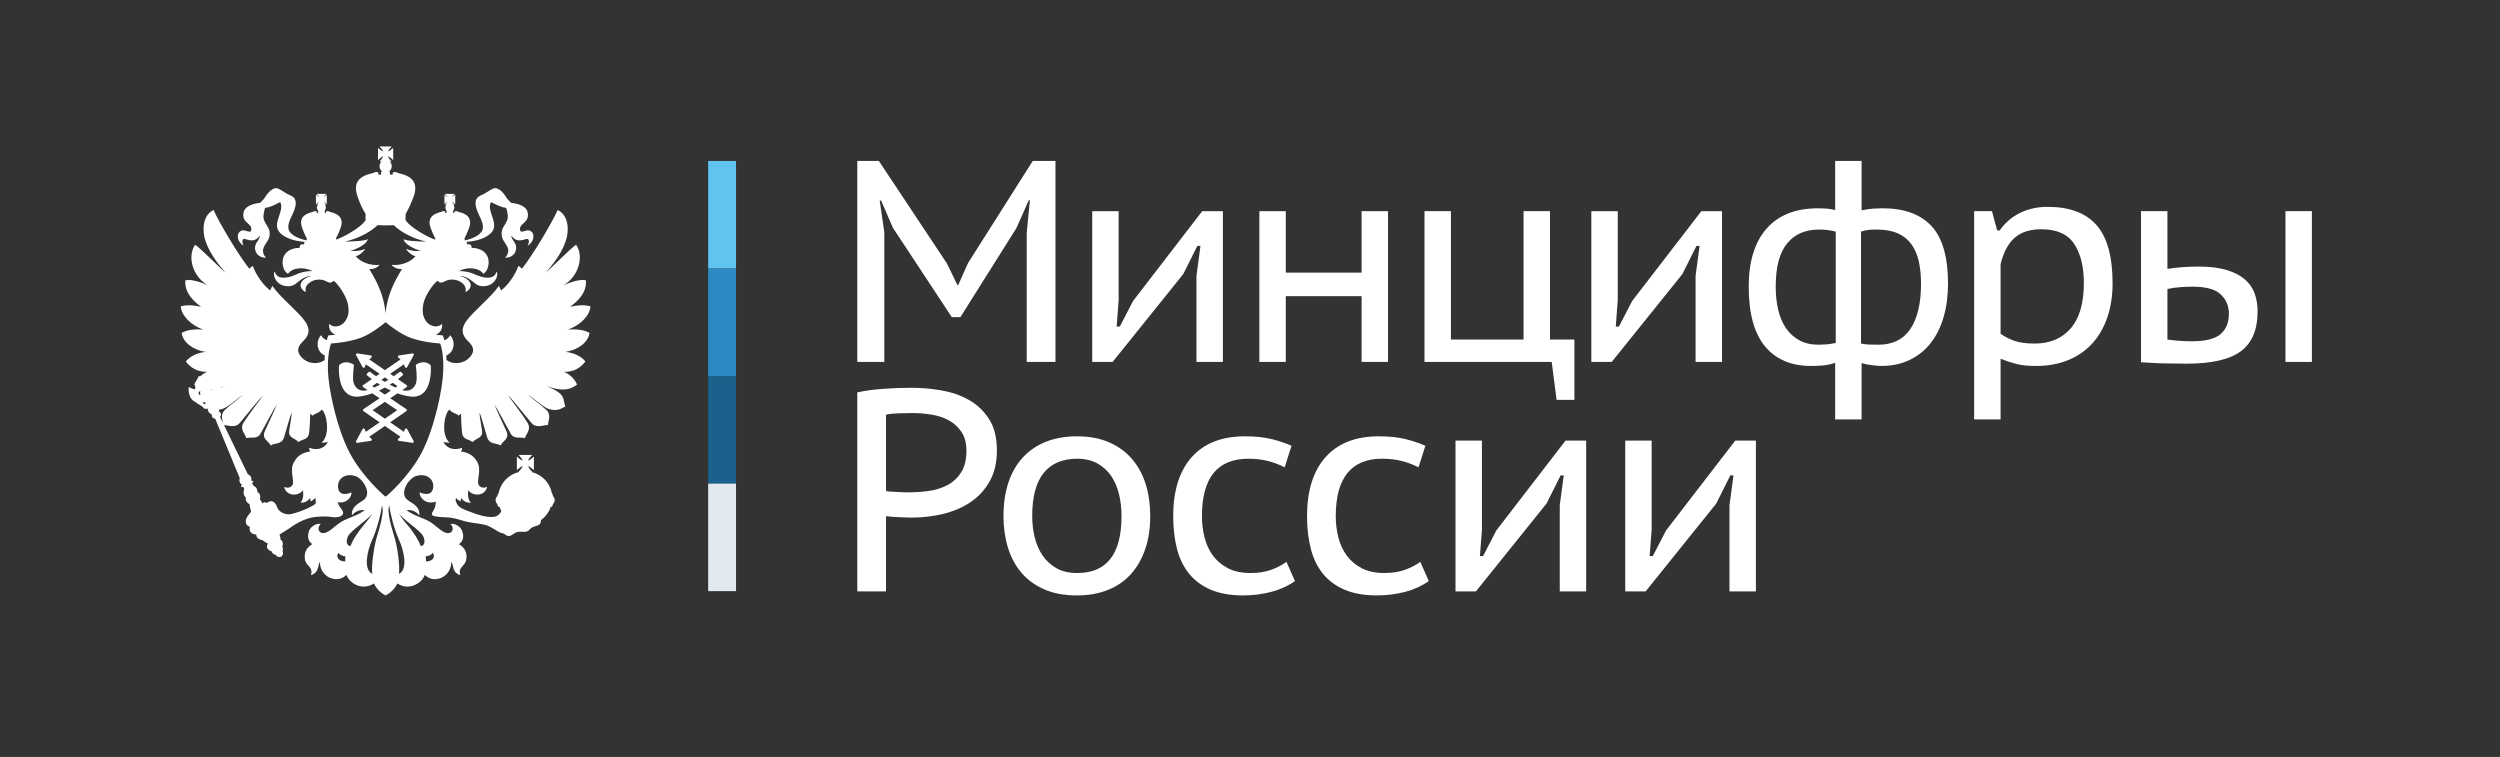
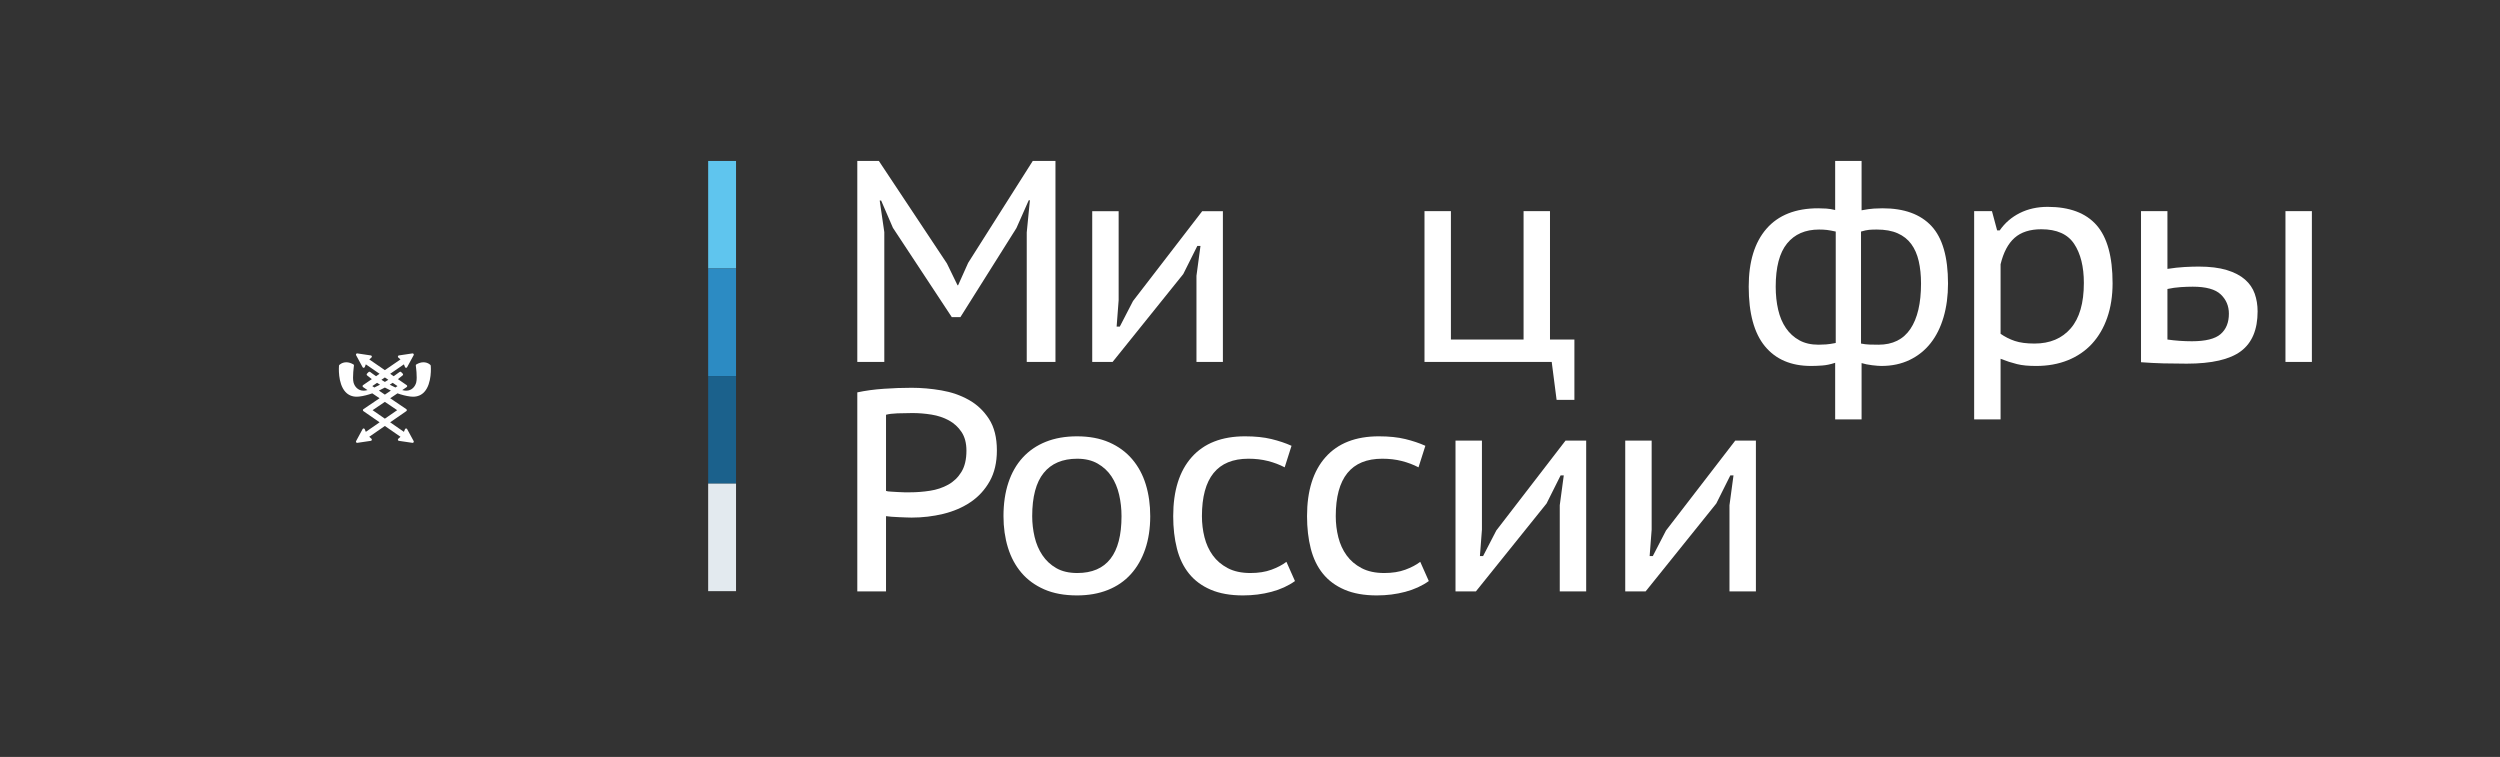
<svg xmlns="http://www.w3.org/2000/svg" width="360" height="109" viewBox="0 0 360 109" fill="none">
  <rect x="0" y="0" width="360" height="109" fill="#333333" stroke="none" />
  <path d="M56.939 55.8C56.665 55.676 56.391 55.54 56.121 55.395C56.269 55.301 56.409 55.211 56.547 55.125L57.24 55.597L56.939 55.8ZM55.421 56.828L54.564 56.244C54.865 56.103 55.149 55.954 55.421 55.807C55.694 55.954 55.98 56.103 56.283 56.244L55.421 56.828ZM57.192 59.066L55.421 60.29L53.655 59.066L55.421 57.868L57.192 59.066ZM53.608 55.597L54.298 55.125C54.431 55.211 54.572 55.301 54.723 55.395C54.453 55.54 54.181 55.676 53.908 55.8L53.608 55.597ZM55.421 54.352L55.919 54.691C55.763 54.793 55.593 54.894 55.421 54.999C55.251 54.894 55.084 54.793 54.925 54.691L55.421 54.352ZM61.983 52.559C61.967 52.54 61.606 52.168 60.975 52.168C60.647 52.168 60.304 52.274 59.961 52.472C59.899 52.504 59.863 52.572 59.874 52.641C59.878 52.66 60.123 54.348 59.935 55.074C59.795 55.62 59.333 56.258 58.491 56.258C58.311 56.258 58.127 56.229 57.933 56.175C57.933 56.175 57.925 56.175 57.925 56.171L58.56 55.742C58.607 55.709 58.636 55.659 58.636 55.601C58.636 55.544 58.607 55.493 58.56 55.46L57.301 54.594C57.698 54.295 57.95 54.082 57.983 54.053C58.019 54.021 58.044 53.978 58.044 53.929C58.044 53.883 58.026 53.836 57.99 53.804L57.766 53.576C57.734 53.544 57.687 53.526 57.648 53.526C57.611 53.526 57.571 53.54 57.542 53.562C57.528 53.569 57.195 53.825 56.691 54.175L56.186 53.825L58.164 52.465L58.319 52.858C58.344 52.919 58.398 52.962 58.47 52.966H58.477C58.539 52.966 58.597 52.93 58.625 52.876L59.568 51.143C59.6 51.086 59.592 51.017 59.556 50.963C59.524 50.917 59.471 50.891 59.415 50.891H59.39L57.441 51.183C57.376 51.19 57.319 51.237 57.301 51.303C57.286 51.364 57.305 51.432 57.351 51.479L57.669 51.758L55.421 53.301L53.178 51.758L53.493 51.479C53.54 51.432 53.561 51.364 53.54 51.303C53.525 51.237 53.471 51.19 53.403 51.183L51.453 50.891H51.428C51.371 50.891 51.316 50.917 51.287 50.963C51.251 51.017 51.248 51.086 51.276 51.143L52.215 52.876C52.248 52.93 52.305 52.966 52.366 52.966H52.378C52.442 52.962 52.5 52.919 52.526 52.858L52.68 52.465L54.658 53.825L54.153 54.175C53.644 53.825 53.312 53.569 53.305 53.562C53.272 53.54 53.236 53.526 53.2 53.526C53.154 53.526 53.11 53.544 53.077 53.576L52.85 53.804C52.818 53.836 52.8 53.883 52.8 53.929C52.804 53.978 52.825 54.021 52.857 54.053C52.893 54.082 53.142 54.295 53.543 54.594L52.28 55.46C52.236 55.493 52.207 55.544 52.207 55.601C52.211 55.659 52.236 55.709 52.283 55.742L52.919 56.171C52.919 56.175 52.915 56.175 52.912 56.175C52.716 56.229 52.533 56.258 52.356 56.258C51.515 56.258 51.05 55.62 50.908 55.074C50.721 54.348 50.97 52.66 50.97 52.641C50.981 52.572 50.948 52.504 50.887 52.472C50.541 52.274 50.197 52.168 49.872 52.168C49.241 52.168 48.876 52.54 48.862 52.559C48.833 52.584 48.815 52.623 48.815 52.66C48.804 52.764 48.612 55.205 49.743 56.438C50.161 56.893 50.706 57.125 51.367 57.125C51.483 57.125 51.608 57.121 51.731 57.103C52.374 57.027 53.001 56.857 53.608 56.641L54.656 57.348L52.334 58.918C52.287 58.954 52.258 59.005 52.258 59.062C52.258 59.117 52.283 59.171 52.334 59.203L54.662 60.813L52.677 62.188L52.526 61.803C52.5 61.744 52.442 61.702 52.378 61.698C52.374 61.694 52.374 61.694 52.366 61.694C52.305 61.694 52.248 61.73 52.215 61.784L51.276 63.52C51.248 63.575 51.251 63.647 51.287 63.697C51.316 63.744 51.371 63.769 51.428 63.769H51.453L53.403 63.481C53.471 63.47 53.525 63.423 53.54 63.362C53.561 63.297 53.54 63.228 53.493 63.181L53.171 62.896L55.421 61.34L57.672 62.896L57.351 63.181C57.301 63.228 57.282 63.297 57.301 63.362C57.319 63.423 57.373 63.47 57.441 63.481L59.39 63.769H59.415C59.471 63.769 59.524 63.744 59.556 63.697C59.592 63.647 59.596 63.575 59.568 63.52L58.625 61.784C58.597 61.73 58.539 61.694 58.477 61.694C58.473 61.694 58.47 61.694 58.47 61.698C58.398 61.702 58.344 61.744 58.319 61.803L58.164 62.188L56.182 60.813L58.509 59.203C58.557 59.171 58.585 59.117 58.585 59.062C58.585 59.005 58.557 58.954 58.509 58.918L56.19 57.348L57.24 56.641C57.842 56.857 58.473 57.027 59.113 57.103C59.239 57.121 59.362 57.125 59.477 57.125C60.138 57.125 60.687 56.893 61.102 56.438C62.234 55.205 62.039 52.764 62.029 52.66C62.026 52.623 62.007 52.584 61.983 52.559Z" fill="white" />
-   <path d="M60.762 65.097C58.928 68.659 55.568 71.561 55.529 71.518C55.488 71.561 52.128 68.659 50.294 65.097C48.461 61.538 47.284 55.947 47.219 53.276C47.154 50.605 47.678 49.461 47.678 49.461C47.678 49.461 49.969 49.335 51.804 48.696C53.359 48.158 55.052 46.794 55.529 46.397C56.001 46.794 57.698 48.158 59.257 48.696C61.087 49.335 63.379 49.461 63.379 49.461C63.379 49.461 63.903 50.605 63.834 53.276C63.769 55.947 62.592 61.538 60.762 65.097ZM60.936 77.211C61.173 77.669 61.311 78.564 60.582 78.632C60.173 77.564 59.684 76.94 59.076 76.078C58.513 75.414 57.893 74.727 57.449 73.976C58.445 75.145 60.445 76.312 60.936 77.211ZM57.449 82.643C57.586 81.596 57.315 79.257 56.889 77.669C56.597 76.601 55.626 73.796 56.059 72.793C56.228 74.114 56.757 76.178 57.518 77.871C58.058 79.087 58.853 81.914 57.449 82.643ZM54.164 77.669C53.76 79.257 53.471 81.596 53.608 82.643C52.2 81.914 52.998 79.087 53.539 77.871C54.298 76.178 54.824 74.114 54.994 72.793C55.431 73.796 54.46 76.601 54.164 77.669ZM51.998 76.078C51.37 76.94 50.879 77.564 50.475 78.632C49.746 78.564 49.884 77.669 50.121 77.211C50.612 76.312 52.608 75.145 53.608 73.976C53.164 74.727 52.543 75.402 51.998 76.078ZM44.498 64.48C44.535 64.715 44.567 64.852 44.667 65.007C43.364 65.209 42.809 65.718 42.335 66.545C41.671 67.66 42.365 69.1 42.177 69.696C42.044 70.068 41.607 70.425 40.913 70.1C41.249 71.591 43.112 71.421 43.603 70.591C43.769 71.284 43.603 72.082 43.263 72.385C43.841 72.418 44.332 72.182 44.634 71.724C44.703 71.862 44.703 72.049 44.736 72.215C45.057 72.049 45.263 71.862 45.396 71.692C45.447 71.858 45.512 72.248 45.432 72.565C45.184 72.735 44.902 72.89 44.465 73.114C43.769 73.453 42.505 73.944 41.776 74.045C41.181 74.146 40.149 73.807 39.878 72.977C39.639 72.182 38.982 71.93 38.455 72.418C38.322 72.316 37.951 72.248 37.795 72.49C37.795 72.49 37.629 72.114 37.423 71.93C37.56 71.522 37.455 71.031 37.084 70.865C37.052 70.068 36.561 70.068 36.391 69.797C36.29 69.627 36.29 69.421 36.528 69.389C36.427 69.238 36.221 69.205 36.188 69.205C36.254 68.865 36.153 68.443 35.697 68.306L31.684 60.03C31.94 59.759 31.807 59.37 31.515 59.232V59.166C31.54 59.102 31.544 59.051 31.55 59.001C31.659 58.983 31.789 58.958 31.904 58.928C32.698 58.742 33.937 57.575 35.005 56.846C34.629 57.236 33.074 58.369 32.381 59.029C31.735 59.672 32.005 60.315 32.11 60.893L32.262 61.214C32.85 61.25 33.731 61.603 34.391 61.061C34.597 60.86 37.492 57.268 37.878 56.915C37.73 57.236 35.901 59.538 35.073 60.86C34.46 61.856 35.359 62.516 35.464 63.09C36.12 62.889 37.019 63.279 37.492 62.484C37.951 61.722 39.355 58.997 39.878 58.232C39.675 58.827 38.184 61.924 38.084 62.195C37.73 63.245 38.625 63.448 38.982 64.145C39.524 63.755 40.503 64.058 40.877 63.058C41.112 62.382 41.707 60.03 42.014 59.402C41.979 60.099 41.776 61.029 41.639 62.058C41.502 63.09 42.468 63.058 42.975 63.654C43.466 63.245 44.364 63.347 44.498 62.415C44.634 61.586 44.667 59.571 44.667 59.571C44.804 59.69 44.873 59.723 45.025 59.86C45.36 59.47 46.057 59.47 46.292 58.997C46.396 59.029 46.429 59.098 46.53 59.166C47.291 60.434 47.356 62.889 46.292 63.755C46.599 63.755 46.989 63.718 47.223 63.617C46.751 64.581 45.7 64.921 44.498 64.48ZM32.316 55.611C32.139 55.683 31.933 55.774 31.77 55.843V55.795C31.936 55.734 32.142 55.673 32.316 55.611ZM49.678 34.788C51.576 34.381 53.503 33.316 54.369 32.421C55.088 32.464 56.016 32.471 56.72 32.432C57.575 33.334 59.478 34.381 61.375 34.788C60.274 34.788 58.348 34.687 58.109 34.417C58.178 35.11 59.651 35.893 60.614 36.109C59.816 36.211 59.076 36.109 58.445 35.825C58.788 36.316 59.173 36.687 59.816 36.907C59.141 37.738 57.755 38.275 56.38 38.141C56.72 38.55 57.348 38.802 57.893 38.733C56.658 40.705 55.741 42.726 55.525 45.069L55.517 45.065L55.514 45.072C55.308 42.726 54.398 40.705 53.168 38.733C53.724 38.802 54.337 38.55 54.655 38.141C53.269 38.275 51.93 37.738 51.236 36.907C51.883 36.687 52.269 36.316 52.608 35.825C51.998 36.109 51.236 36.211 50.442 36.109C51.406 35.893 52.897 35.11 52.962 34.417C52.709 34.687 50.782 34.788 49.678 34.788ZM62.34 79.597C62.765 80.326 62.173 80.849 61.343 80.849C61.343 80.564 61.343 80.462 61.274 80.12C61.661 80.084 62.113 79.939 62.34 79.597ZM49.713 80.849C48.883 80.849 48.291 80.326 48.714 79.597C48.934 79.925 49.37 80.08 49.746 80.12C49.713 80.462 49.713 80.564 49.713 80.849ZM30.515 56.117H30.381C30.373 56.106 30.366 56.095 30.356 56.084C30.418 56.07 30.483 56.07 30.54 56.052C30.536 56.074 30.526 56.095 30.515 56.117ZM29.519 58.232L29.183 58.034C29.316 57.878 29.45 57.878 29.584 57.965C29.584 58.066 29.584 58.167 29.519 58.232ZM28.858 56.814C28.826 56.814 28.826 56.846 28.793 56.879C28.587 56.846 28.587 56.608 28.623 56.406C28.721 56.406 28.793 56.373 28.858 56.304L28.89 56.34L28.793 56.406C28.826 56.543 28.826 56.677 28.858 56.814ZM84.888 47.941C84.162 47.505 82.96 47.349 81.741 47.469C83.654 46.808 84.956 45.386 85.024 44.115C84.029 43.83 82.993 43.983 82.097 44.184C83.025 43.491 84.549 42.22 84.364 40.358C83.469 40.138 81.823 40.765 81.13 41.073C83.332 39.835 84.126 36.907 82.96 35.247C82.267 35.655 79.117 38.867 78.607 39.243C80.236 37.38 80.997 36.041 81.437 34.788C81.961 33.42 81.993 31.035 80.304 30.237C79.506 32.067 76.713 36.752 75.157 38.701C74.986 38.55 74.851 38.343 74.629 38.311C74.258 39.499 73.157 41.073 72.157 41.831C72.107 41.73 72.006 41.458 71.835 41.169C70.771 42.762 68.01 44.946 67.115 46.285C66.419 47.28 66.419 48.18 67.385 49.111C67.775 49.501 68.519 50.194 67.876 51.158C67.002 52.435 65.245 52.583 64.288 51.833C64.288 51.605 64.281 51.389 64.27 51.186C65.397 50.75 65.66 49.216 64.83 48.263C64.646 48.613 64.347 48.87 63.985 48.995C63.888 48.598 63.802 48.404 63.794 48.386L63.75 48.291L63.652 48.288C63.642 48.284 63.274 48.266 62.722 48.202C63.347 47.996 63.746 47.418 63.66 46.639C62.697 47.469 61.73 46.675 61.509 46.455C60.903 45.743 60.734 44.946 60.971 43.726C61.173 42.661 62.275 40.968 63.001 40.427C63.105 40.527 63.271 40.73 63.624 40.698C63.83 40.633 64.169 40.459 64.422 40.358C65.151 40.138 65.862 40.307 66.321 40.597C67.147 41.101 67.079 41.66 67.05 42.069C68.313 41.358 67.876 40.174 66.219 39.734C67.352 39.734 68.284 40.765 68.519 40.899C69.147 41.358 70.042 41.257 70.566 41.004C71.569 40.527 71.771 39.344 71.5 39.105C71.399 39.531 71.078 39.904 70.497 39.972C69.638 40.073 68.804 39.697 68.147 39.409C67.591 39.174 66.688 39.005 66.082 39.04C67.216 38.412 68.977 38.481 69.602 39.445C69.977 39.142 70.212 38.867 70.317 38.243C70.638 36.553 69.317 35.687 67.909 35.687C67.945 35.279 67.656 35.077 67.285 35.214C67.285 35.041 67.238 34.908 67.143 34.839C67.176 34.836 67.22 34.821 67.249 34.821C68.67 34.723 70.009 34.283 70.734 33.522C72.006 32.164 69.977 30.439 70.702 29.103C71.399 29.407 71.908 29.797 72.869 29.93C72.969 30.137 73.056 30.54 73.088 30.761C73.395 32.27 71.908 32.521 72.294 34.127C72.463 34.857 73.009 35.11 73.193 35.976C73.193 35.976 73.262 36.582 72.735 37.11C73.955 37.142 74.597 36.109 74.222 35.146C74.056 34.756 73.63 34.381 73.63 33.926C74.258 34.756 74.818 34.723 75.781 34.417C76.222 34.283 76.258 34.893 75.983 35.384C76.644 34.99 76.817 34.348 76.817 34.063C76.817 33.385 76.29 33.064 75.781 33.2C75.496 33.233 74.918 33.623 74.886 33.064C74.766 32.099 76.29 32.132 75.983 30.577C75.817 29.797 74.951 29.371 73.598 29.204C73.464 29.068 73.124 28.747 72.94 28.475C72.197 27.242 71.432 26.92 70.973 27.173C70.432 27.443 70.147 27.682 69.706 27.916C69.349 28.103 68.977 28.205 68.739 28.475C68.147 29.204 68.706 30.338 69.01 31.035C69.216 31.439 69.706 32.37 69.487 33.064C69.248 33.893 67.876 34.417 67.05 34.587C66.995 34.587 66.963 34.605 66.909 34.605V34.283C67.147 33.857 67.352 33.352 67.523 32.894C68.082 31.402 67.249 30.797 66.017 30.508C65.862 30.407 65.692 30.371 65.491 30.439H65.454L65.422 30.692L65.252 30.641L65.288 30.338H65.215C65.357 30.237 65.422 30.068 65.422 29.898C65.422 29.714 65.357 29.577 65.288 29.476H65.454L65.385 29.407C65.357 29.338 65.288 29.273 65.183 29.169C65.151 29.136 65.118 29.068 65.118 29.035C65.151 29.068 65.183 29.103 65.252 29.136C65.32 29.204 65.422 29.273 65.454 29.338L65.555 29.407V28.02L65.454 28.103C65.422 28.137 65.32 28.205 65.252 28.273C65.183 28.342 65.151 28.342 65.118 28.375C65.118 28.342 65.151 28.305 65.183 28.237C65.288 28.173 65.357 28.068 65.385 28.02L65.454 27.916H64.068L64.137 28.02C64.201 28.068 64.288 28.173 64.357 28.237C64.39 28.305 64.422 28.342 64.458 28.375C64.422 28.342 64.357 28.342 64.32 28.273C64.201 28.205 64.137 28.137 64.068 28.103L64 28.02V29.407L64.068 29.338C64.137 29.273 64.201 29.204 64.32 29.136C64.357 29.103 64.422 29.068 64.458 29.035C64.422 29.068 64.39 29.136 64.357 29.169C64.288 29.273 64.201 29.338 64.137 29.407L64.068 29.476H64.288C64.169 29.577 64.137 29.714 64.137 29.898C64.137 30.068 64.201 30.237 64.32 30.338H64.288L64.32 30.641L64.137 30.692L64.1 30.439H64.068C63.866 30.371 63.697 30.407 63.559 30.508C62.307 30.797 61.477 31.402 62.036 32.894C62.206 33.352 62.412 33.857 62.664 34.283V34.504C61.408 34.095 59.155 32.724 58.549 31.893C58.48 31.811 58.43 31.742 58.398 31.692L58.391 31.695L58.416 30.797C58.853 30.068 59.243 29.169 59.55 28.342C60.344 26.191 59.173 25.296 57.315 24.92C57.127 24.787 56.889 24.718 56.586 24.819L56.521 25.158L56.132 25.126L56.164 24.686C56.095 24.718 56.03 24.718 55.962 24.718C56.228 24.585 56.416 24.259 56.416 23.924C56.416 23.686 56.297 23.397 56.095 23.264H56.416C56.228 23.094 55.925 22.736 55.86 22.502C56.095 22.567 56.452 22.888 56.619 23.061V21.3C56.452 21.434 56.095 21.773 55.86 21.805C55.925 21.606 56.228 21.264 56.416 21.094H54.655C54.792 21.264 55.13 21.606 55.163 21.805C54.958 21.773 54.622 21.434 54.434 21.3V23.061C54.622 22.888 54.958 22.567 55.163 22.502C55.13 22.736 54.792 23.094 54.655 23.264H54.958C54.756 23.397 54.655 23.686 54.655 23.924C54.655 24.259 54.824 24.585 55.095 24.718C55.027 24.718 54.958 24.718 54.857 24.686L54.893 25.126L54.503 25.158L54.467 24.819C54.164 24.718 53.93 24.787 53.724 24.92C51.883 25.296 50.71 26.191 51.507 28.342C51.778 29.169 52.168 30.068 52.641 30.797V31.728C52.608 31.76 52.573 31.829 52.508 31.893C51.915 32.724 49.645 34.095 48.392 34.504V34.283C48.645 33.857 48.85 33.352 49.02 32.894C49.58 31.402 48.749 30.797 47.497 30.508C47.356 30.407 47.194 30.371 46.989 30.439H46.956L46.92 30.692L46.751 30.641L46.783 30.338H46.751C46.851 30.237 46.92 30.068 46.92 29.898C46.92 29.714 46.888 29.577 46.783 29.476H46.989L46.92 29.407C46.851 29.338 46.783 29.273 46.718 29.169C46.685 29.136 46.635 29.068 46.599 29.035C46.635 29.068 46.718 29.103 46.751 29.136C46.851 29.204 46.92 29.273 46.989 29.338L47.057 29.407V28.02L46.989 28.103C46.92 28.137 46.851 28.205 46.751 28.273C46.718 28.342 46.635 28.342 46.599 28.375C46.635 28.342 46.685 28.305 46.718 28.237C46.783 28.173 46.851 28.068 46.92 28.02L46.989 27.916H45.602L45.667 28.02C45.7 28.068 45.786 28.173 45.855 28.237C45.92 28.305 45.952 28.342 45.952 28.375C45.92 28.342 45.887 28.342 45.822 28.273C45.736 28.205 45.632 28.137 45.602 28.103L45.498 28.02V29.407L45.602 29.338C45.632 29.273 45.736 29.204 45.822 29.136C45.887 29.103 45.92 29.068 45.952 29.035C45.952 29.068 45.92 29.136 45.855 29.169C45.786 29.273 45.7 29.338 45.667 29.407L45.602 29.476H45.786C45.7 29.577 45.632 29.714 45.632 29.898C45.632 30.068 45.7 30.237 45.855 30.338H45.786L45.822 30.641L45.632 30.692L45.602 30.439H45.566C45.36 30.371 45.195 30.407 45.057 30.508C43.804 30.797 42.975 31.402 43.534 32.894C43.704 33.352 43.909 33.857 44.162 34.283V34.605C44.108 34.605 44.061 34.587 44.025 34.587C43.195 34.417 41.808 33.893 41.57 33.064C41.35 32.37 41.845 31.439 42.044 31.035C42.365 30.338 42.909 29.204 42.335 28.475C42.08 28.205 41.707 28.103 41.35 27.916C40.913 27.682 40.64 27.443 40.084 27.173C39.639 26.92 38.881 27.242 38.117 28.475C37.951 28.747 37.593 29.068 37.455 29.204C36.12 29.371 35.257 29.797 35.073 30.577C34.763 32.132 36.29 32.099 36.188 33.064C36.153 33.623 35.564 33.233 35.289 33.2C34.763 33.064 34.239 33.385 34.239 34.063C34.239 34.348 34.427 34.99 35.073 35.384C34.802 34.893 34.834 34.283 35.289 34.417C36.254 34.723 36.795 34.756 37.423 33.926C37.423 34.381 37.019 34.756 36.835 35.146C36.46 36.109 37.084 37.142 38.322 37.11C37.762 36.582 37.878 35.976 37.878 35.976C38.052 35.11 38.593 34.857 38.777 34.127C39.152 32.521 37.662 32.27 37.983 30.761C38.015 30.54 38.084 30.137 38.184 29.93C39.152 29.797 39.675 29.407 40.351 29.103C41.047 30.439 39.047 32.164 40.318 33.522C41.047 34.283 42.4 34.723 43.804 34.821C43.833 34.821 43.881 34.839 43.917 34.843C43.819 34.908 43.769 35.041 43.769 35.214C43.401 35.077 43.112 35.279 43.162 35.687C41.707 35.687 40.422 36.553 40.74 38.243C40.841 38.867 41.079 39.142 41.47 39.445C42.08 38.481 43.841 38.412 44.989 39.04C44.364 39.005 43.466 39.174 42.909 39.409C42.263 39.697 41.438 40.073 40.575 39.972C39.978 39.904 39.675 39.531 39.557 39.105C39.286 39.344 39.489 40.527 40.503 41.004C41.011 41.257 41.91 41.358 42.534 40.899C42.773 40.765 43.704 39.734 44.841 39.734C43.195 40.174 42.737 41.358 44.025 42.069C43.974 41.66 43.909 41.101 44.736 40.597C45.195 40.307 45.92 40.138 46.635 40.358C46.888 40.459 47.223 40.633 47.429 40.698C47.783 40.73 47.951 40.527 48.052 40.427C48.782 40.968 49.847 42.661 50.086 43.726C50.339 44.946 50.153 45.743 49.544 46.455C49.341 46.675 48.36 47.469 47.397 46.639C47.306 47.414 47.706 47.993 48.332 48.202C47.771 48.263 47.397 48.284 47.385 48.288L47.287 48.291L47.248 48.386C47.238 48.404 47.154 48.598 47.054 48.992C46.703 48.858 46.407 48.609 46.227 48.263C45.396 49.212 45.653 50.735 46.769 51.179C46.757 51.388 46.751 51.613 46.751 51.843C45.794 52.579 44.054 52.428 43.195 51.158C42.534 50.194 43.296 49.501 43.672 49.111C44.634 48.18 44.634 47.28 43.938 46.285C43.043 44.946 40.283 42.762 39.221 41.169C39.047 41.458 38.947 41.73 38.91 41.831C37.914 41.073 36.795 39.499 36.427 38.311C36.221 38.343 36.07 38.55 35.901 38.701C34.359 36.752 31.55 32.067 30.756 30.237C29.078 31.035 29.11 33.42 29.623 34.788C30.075 36.041 30.84 37.38 32.446 39.243C31.94 38.867 28.793 35.655 28.096 35.247C26.931 36.907 27.724 39.835 29.922 41.073C29.248 40.765 27.588 40.138 26.692 40.358C26.523 42.22 28.028 43.491 28.959 44.184C28.064 43.983 27.032 43.83 26.032 44.115C26.101 45.386 27.418 46.808 29.28 47.469C28.096 47.349 26.895 47.505 26.165 47.941C26.303 49.262 27.793 50.4 29.584 50.671C28.382 50.803 27.317 51.331 26.761 52.056C27.418 52.919 28.382 53.58 29.857 53.547C29.519 53.666 29.129 53.901 28.793 54.222C28.756 54.189 28.688 54.157 28.623 54.157C28.551 54.189 28.522 54.29 28.551 54.359V54.41C28.41 54.511 28.331 54.626 28.317 54.749C28.179 54.944 28.039 55.175 27.962 55.373C27.999 55.392 28.028 55.424 28.064 55.442C28.05 55.558 28.075 55.687 28.161 55.814C28.096 55.883 28.064 55.984 28.028 56.084L27.165 55.745C27.118 56.529 27.291 57.175 27.688 57.575C27.999 57.929 28.349 57.878 28.248 57.998L29.183 58.572C29.349 58.928 29.689 58.928 29.922 58.827V58.896C29.922 59.268 30.179 59.571 30.515 59.69C30.45 59.998 30.583 60.199 31.009 60.336L34.528 68.865C34.391 69.27 34.528 69.627 34.834 69.76C34.763 69.862 34.698 69.966 34.698 70.169C34.834 70.068 35.037 70.032 35.139 70.321C35.204 70.522 34.834 71.183 35.395 71.623C35.322 72.013 35.528 72.418 35.933 72.591C35.933 72.793 36.12 73.453 36.153 73.687C35.901 74.045 35.322 74.586 35.395 75.178C35.464 75.604 35.629 75.738 35.969 75.839C35.832 76.601 36.254 76.94 36.9 76.976C36.9 77.532 37.423 77.734 37.762 77.766C38.084 78.004 38.22 78.106 38.593 78.293C38.253 78.698 38.491 79.225 39.116 79.394C39.184 79.629 39.355 79.835 39.708 79.918C39.914 80.257 40.283 80.257 40.503 80.156C40.64 80.088 40.877 79.698 40.672 79.359C40.809 79.189 40.74 78.867 40.64 78.665C40.841 78.293 40.672 77.835 40.386 77.702C40.422 77.496 40.318 77.175 40.25 76.976C40.74 76.669 41.35 76.28 41.57 76.146C42.773 75.283 44.126 74.518 45.667 74.416C46.057 74.381 46.783 74.349 47.194 74.381C47.819 74.449 48.681 74.637 49.187 74.247C49.341 74.146 49.443 73.976 49.41 73.807C49.341 73.417 48.919 73.078 48.782 72.724C48.746 72.616 48.681 72.46 48.616 72.32C49.056 72.399 49.461 72.334 49.713 72.215C49.985 72.114 50.645 71.623 50.612 70.897C50.086 71.15 48.815 71.489 48.681 70.201C48.544 69.068 49.544 68.104 51.103 68.527C52.168 68.797 53.724 71.064 52.301 72.049C51.608 72.522 50.544 72.977 50.681 74.215C51.136 73.655 51.742 73.385 52.537 73.453C51.37 74.316 50.475 74.416 49.256 75.077C48.19 75.702 47.397 76.738 46.563 76.771C45.92 76.803 45.566 76.042 46.191 75.45C45.566 75.316 44.736 75.806 44.498 76.464C44.195 77.362 44.429 78.004 44.989 78.362C44.231 78.766 43.672 79.564 43.938 80.697C44.195 81.629 45.126 81.629 44.772 82.813C45.296 82.675 45.632 82.322 45.786 81.812C45.855 81.459 45.92 81.087 46.093 80.917C46.021 81.629 46.429 82.675 47.397 83.152C48.052 83.473 49.089 83.606 49.884 82.78C50.205 83.711 51.301 84.505 52.438 84.472C52.962 84.472 53.471 84.249 53.861 84.018C54.132 84.707 54.824 85.404 55.517 85.74C56.228 85.404 56.925 84.707 57.211 84.018C57.586 84.249 58.109 84.472 58.618 84.472C59.716 84.505 60.867 83.711 61.173 82.78C61.967 83.606 63.001 83.473 63.66 83.152C64.628 82.675 65.032 81.629 64.966 80.917C65.151 81.087 65.215 81.459 65.288 81.812C65.422 82.322 65.757 82.675 66.285 82.813C65.931 81.629 66.88 81.629 67.115 80.697C67.385 79.564 66.826 78.766 66.082 78.362C66.624 78.004 66.88 77.362 66.555 76.464C66.321 75.806 65.491 75.316 64.862 75.45C65.491 76.042 65.151 76.803 64.49 76.771C63.66 76.738 62.867 75.702 61.798 75.077C60.582 74.416 59.684 74.316 58.516 73.453C59.311 73.385 59.939 73.655 60.376 74.215C60.513 72.977 59.449 72.522 58.752 72.049C57.348 71.064 58.889 68.797 59.971 68.527C61.509 68.104 62.527 69.068 62.375 70.201C62.206 71.489 60.971 71.15 60.412 70.897C60.412 71.623 61.068 72.114 61.343 72.215C61.661 72.367 62.245 72.446 62.772 72.222C62.755 72.349 62.733 72.486 62.733 72.522C62.629 73.623 62.036 73.724 62.239 74.178C62.527 74.518 64.422 74.449 64.93 74.554C65.83 74.673 66.592 75.009 67.454 75.178C68.418 75.381 69.45 75.381 70.317 75.738C70.872 75.977 71.5 76.431 72.041 76.702C72.869 76.839 72.735 77.175 73.262 77.175C73.734 77.175 73.919 76.771 74.529 76.601C74.951 76.5 75.424 76.669 75.846 76.532C76.153 76.464 76.29 76.146 76.579 75.977C76.919 75.77 77.391 75.77 77.713 75.482C77.882 75.333 77.914 75.044 77.889 74.843L77.896 74.89C78.542 74.435 79.032 73.775 79.304 73.01C79.474 72.977 79.607 72.825 79.607 72.656V72.591C79.777 72.453 79.878 72.248 79.878 72.049C79.878 71.793 79.777 71.591 79.607 71.421V71.352C79.607 71.219 79.539 71.118 79.474 71.031C79.203 69.558 78.083 68.374 76.644 68.002V67.934H76.611C76.611 67.866 76.579 67.83 76.528 67.83C76.322 67.628 76.084 67.31 76.055 67.104C76.29 67.173 76.68 67.544 76.882 67.696V65.751C76.68 65.902 76.29 66.275 76.055 66.343C76.084 66.104 76.456 65.682 76.644 65.513H74.665C74.851 65.682 75.221 66.104 75.254 66.343C75.019 66.275 74.629 65.902 74.428 65.751V67.696C74.629 67.544 75.019 67.173 75.254 67.104C75.221 67.342 74.851 67.764 74.665 67.934L74.734 67.967C73.262 68.306 72.075 69.526 71.803 71.031C71.702 71.118 71.633 71.219 71.633 71.352V71.421C71.464 71.591 71.363 71.793 71.363 72.049C71.363 72.248 71.464 72.453 71.633 72.591V72.656C71.633 72.876 71.771 72.977 71.937 73.01C72.006 73.197 72.088 73.385 72.175 73.554C72.175 73.536 72.175 73.536 72.197 73.518C72.075 74.078 71.399 74.416 71.247 74.416C70.042 74.586 68.706 74.078 67.486 73.623C66.949 73.417 66.219 73.183 65.862 72.656C65.642 72.273 65.549 72.031 65.66 71.692C65.794 71.862 66.017 72.049 66.321 72.215C66.353 72.049 66.353 71.862 66.419 71.724C66.728 72.182 67.216 72.418 67.807 72.385C67.454 72.082 67.285 71.284 67.454 70.591C67.945 71.421 69.808 71.591 70.147 70.1C69.45 70.425 69.01 70.068 68.876 69.696C68.67 69.1 69.349 67.66 68.739 66.545C68.248 65.718 67.693 65.209 66.389 65.007C66.49 64.852 66.523 64.715 66.555 64.48C65.357 64.921 64.32 64.581 63.83 63.617C64.068 63.718 64.422 63.755 64.761 63.755C63.697 62.889 63.762 60.434 64.527 59.166C64.628 59.098 64.66 59.029 64.761 58.997C64.996 59.47 65.692 59.47 66.046 59.86C66.183 59.723 66.252 59.69 66.389 59.571C66.389 59.571 66.419 61.586 66.555 62.415C66.688 63.347 67.591 63.245 68.046 63.654C68.588 63.058 69.569 63.09 69.418 62.058C69.281 61.029 69.078 60.099 69.046 59.402C69.349 60.03 69.941 62.382 70.18 63.058C70.566 64.058 71.532 63.755 72.075 64.145C72.431 63.448 73.327 63.245 72.969 62.195C72.869 61.924 71.399 58.827 71.179 58.232C71.702 58.997 73.124 61.722 73.565 62.484C74.056 63.279 74.951 62.889 75.594 63.09C75.716 62.516 76.579 61.856 75.951 60.86C75.157 59.538 73.294 57.236 73.193 56.915C73.565 57.268 76.456 60.86 76.68 61.061C77.355 61.654 78.336 61.195 78.914 61.195C78.914 60.538 79.438 59.791 78.68 59.029C77.982 58.369 76.391 57.236 76.055 56.846C77.116 57.575 78.372 58.742 79.117 58.928C80.437 59.268 80.91 58.742 81.404 58.538C80.997 57.337 81.538 56.781 78.744 55.611C81.163 56.474 82.231 56.049 83.094 55.373C82.754 54.511 81.892 53.785 81.195 53.547C82.671 53.58 83.654 52.919 84.296 52.056C83.754 51.331 82.671 50.803 81.437 50.671C83.263 50.4 84.718 49.262 84.888 47.941Z" fill="white" />
  <path d="M147.851 33.468L148.306 28.836H148.141L146.363 32.847L138.298 45.667H137.058L128.58 32.806L126.884 28.877H126.678L127.34 33.426V52.118H123.452V23.171H126.553L136.355 37.934L137.884 41.077H137.968L139.414 37.851L148.72 23.171H151.987V52.118H147.851V33.468Z" fill="white" />
  <path d="M172.291 39.712L172.87 35.411H172.416L170.39 39.464L160.216 52.118H157.28V30.408H161.085V43.227L160.795 47.032H161.25L163.152 43.352L173.119 30.408H176.096V52.118H172.291V39.712Z" fill="white" />
-   <path d="M196.071 42.648H185.153V52.118H181.348V30.408H185.153V39.257H196.071V30.408H199.875V52.118H196.071V42.648Z" fill="white" />
  <path d="M226.714 57.577H224.15L223.447 52.119H205.127V30.407H208.931V48.893H219.394V30.407H223.199V48.893H226.714V57.577Z" fill="white" />
-   <path d="M244.165 39.712L244.744 35.411H244.289L242.264 39.464L232.09 52.118H229.153V30.408H232.958V43.227L232.669 47.032H233.124L235.025 43.352L244.992 30.408H247.97V52.118H244.165V39.712Z" fill="white" />
  <path d="M270.26 33.054C269.819 33.054 269.446 33.069 269.143 33.096C268.84 33.123 268.454 33.206 267.985 33.344V49.472C268.398 49.555 268.805 49.603 269.205 49.617C269.605 49.631 270.038 49.638 270.507 49.638C272.547 49.638 274.078 48.879 275.098 47.363C276.117 45.847 276.628 43.668 276.628 40.829C276.628 39.644 276.518 38.569 276.297 37.603C276.076 36.639 275.718 35.818 275.222 35.143C274.725 34.467 274.071 33.95 273.257 33.592C272.445 33.233 271.445 33.054 270.26 33.054ZM261.864 49.638C262.223 49.638 262.588 49.624 262.96 49.596C263.333 49.569 263.794 49.5 264.346 49.389V33.344C263.849 33.233 263.436 33.158 263.105 33.116C262.775 33.075 262.388 33.054 261.947 33.054C259.963 33.054 258.425 33.723 257.337 35.06C256.247 36.397 255.702 38.471 255.702 41.283C255.702 42.469 255.82 43.573 256.054 44.592C256.288 45.612 256.66 46.494 257.17 47.239C257.68 47.983 258.321 48.569 259.093 48.996C259.865 49.425 260.789 49.638 261.864 49.638ZM264.263 52.243C263.601 52.463 262.974 52.594 262.381 52.635C261.788 52.677 261.258 52.697 260.789 52.697C257.922 52.697 255.709 51.754 254.152 49.865C252.594 47.976 251.815 45.117 251.815 41.283C251.815 37.672 252.669 34.888 254.38 32.93C256.088 30.973 258.57 29.994 261.823 29.994C262.209 29.994 262.602 30.008 263.002 30.035C263.401 30.063 263.822 30.133 264.263 30.242V23.17H268.068V30.283C268.784 30.146 269.377 30.063 269.846 30.035C270.314 30.008 270.728 29.994 271.087 29.994C274.202 29.994 276.552 30.849 278.137 32.558C279.722 34.267 280.515 37.025 280.515 40.829C280.515 42.594 280.301 44.207 279.874 45.667C279.446 47.129 278.827 48.376 278.013 49.41C277.2 50.444 276.194 51.25 274.995 51.829C273.795 52.408 272.437 52.697 270.921 52.697C270.617 52.697 270.177 52.663 269.598 52.594C269.019 52.525 268.508 52.421 268.068 52.284V60.389H264.263V52.243Z" fill="white" />
  <path d="M293.956 33.013C292.313 33.013 291.026 33.426 290.095 34.254C289.164 35.081 288.493 36.349 288.083 38.058V48.066C288.712 48.507 289.397 48.852 290.137 49.1C290.876 49.348 291.821 49.472 292.971 49.472C295.188 49.472 296.927 48.742 298.187 47.28C299.446 45.819 300.076 43.641 300.076 40.746C300.076 38.403 299.61 36.528 298.68 35.122C297.748 33.716 296.174 33.013 293.956 33.013ZM284.278 30.407H286.843L287.587 33.178H287.959C288.704 32.103 289.668 31.27 290.853 30.676C292.039 30.083 293.376 29.787 294.865 29.787C298.008 29.787 300.352 30.663 301.896 32.413C303.44 34.164 304.212 36.955 304.212 40.787C304.212 42.607 303.957 44.255 303.446 45.729C302.936 47.204 302.205 48.459 301.255 49.493C300.303 50.526 299.145 51.319 297.781 51.871C296.416 52.421 294.893 52.698 293.211 52.698C292.659 52.698 292.156 52.677 291.702 52.636C291.247 52.594 290.826 52.525 290.441 52.429C290.054 52.332 289.668 52.222 289.282 52.098C288.897 51.974 288.497 51.829 288.083 51.664V60.389H284.278V30.407Z" fill="white" />
  <path d="M329.106 30.407H332.911V52.119H329.106V30.407ZM312.11 48.893C313.257 49.058 314.431 49.141 315.633 49.141C317.6 49.141 318.979 48.797 319.772 48.107C320.564 47.418 320.96 46.439 320.96 45.171C320.96 44.069 320.571 43.144 319.792 42.4C319.013 41.656 317.669 41.283 315.756 41.283C315.237 41.283 314.657 41.305 314.015 41.345C313.372 41.387 312.738 41.477 312.11 41.614V48.893ZM312.11 38.72C312.992 38.582 313.811 38.492 314.571 38.45C315.328 38.41 316.011 38.388 316.618 38.388C318.216 38.388 319.56 38.555 320.65 38.885C321.739 39.215 322.614 39.67 323.276 40.25C323.937 40.828 324.405 41.512 324.682 42.297C324.957 43.082 325.095 43.93 325.095 44.84C325.095 47.46 324.295 49.369 322.697 50.568C321.098 51.767 318.492 52.367 314.88 52.367C313.722 52.367 312.606 52.352 311.531 52.326C310.456 52.298 309.38 52.243 308.305 52.16V30.407H312.11V38.72Z" fill="white" />
  <path d="M131.392 59.48C130.647 59.48 129.924 59.494 129.221 59.521C128.518 59.548 127.973 59.617 127.587 59.725V70.69C127.725 70.745 127.953 70.779 128.27 70.793C128.587 70.806 128.917 70.826 129.263 70.853C129.607 70.88 129.938 70.894 130.255 70.894H130.978C131.972 70.894 132.95 70.82 133.915 70.669C134.88 70.521 135.755 70.228 136.541 69.793C137.327 69.358 137.961 68.747 138.443 67.959C138.925 67.171 139.167 66.152 139.167 64.902C139.167 63.815 138.933 62.918 138.464 62.211C137.994 61.505 137.389 60.948 136.644 60.54C135.9 60.133 135.066 59.854 134.142 59.704C133.218 59.555 132.302 59.48 131.392 59.48ZM123.452 56.502C124.61 56.254 125.872 56.082 127.236 55.986C128.6 55.89 129.944 55.841 131.269 55.841C132.675 55.841 134.101 55.965 135.548 56.213C136.996 56.461 138.312 56.916 139.498 57.578C140.683 58.239 141.654 59.156 142.413 60.328C143.172 61.5 143.551 63.009 143.551 64.857C143.551 66.594 143.205 68.076 142.516 69.302C141.827 70.528 140.911 71.528 139.767 72.3C138.622 73.072 137.312 73.637 135.838 73.996C134.363 74.354 132.84 74.533 131.269 74.533C131.102 74.533 130.847 74.526 130.503 74.513C130.158 74.499 129.8 74.485 129.428 74.471C129.055 74.457 128.697 74.437 128.352 74.409C128.008 74.382 127.753 74.354 127.587 74.326V85.161H123.452V56.502Z" fill="white" />
  <path d="M148.637 74.326C148.637 75.347 148.753 76.347 148.984 77.325C149.215 78.303 149.589 79.179 150.107 79.951C150.624 80.723 151.291 81.343 152.107 81.811C152.924 82.281 153.931 82.514 155.129 82.514C159.375 82.514 161.498 79.785 161.498 74.326C161.498 73.251 161.383 72.217 161.151 71.225C160.92 70.232 160.552 69.357 160.049 68.598C159.545 67.841 158.885 67.228 158.068 66.759C157.252 66.29 156.272 66.056 155.129 66.056C153.006 66.056 151.394 66.738 150.291 68.103C149.189 69.467 148.637 71.542 148.637 74.326ZM144.502 74.326C144.502 72.535 144.735 70.929 145.205 69.508C145.673 68.089 146.363 66.883 147.272 65.89C148.182 64.898 149.291 64.14 150.601 63.616C151.91 63.093 153.407 62.83 155.089 62.83C156.853 62.83 158.397 63.119 159.721 63.698C161.043 64.277 162.146 65.084 163.029 66.118C163.91 67.152 164.566 68.365 164.992 69.756C165.42 71.15 165.633 72.672 165.633 74.326C165.633 76.091 165.392 77.676 164.91 79.082C164.427 80.488 163.738 81.688 162.842 82.68C161.946 83.673 160.843 84.431 159.535 84.954C158.224 85.478 156.742 85.74 155.089 85.74C153.269 85.74 151.698 85.451 150.374 84.872C149.051 84.293 147.955 83.494 147.086 82.474C146.218 81.453 145.57 80.247 145.143 78.855C144.715 77.463 144.502 75.954 144.502 74.326Z" fill="white" />
  <path d="M186.476 83.673C185.511 84.362 184.381 84.879 183.085 85.223C181.789 85.568 180.425 85.74 178.992 85.74C177.172 85.74 175.62 85.464 174.338 84.913C173.057 84.362 172.015 83.59 171.217 82.597C170.416 81.605 169.837 80.405 169.48 78.999C169.121 77.594 168.942 76.036 168.942 74.326C168.942 70.66 169.831 67.828 171.609 65.828C173.388 63.829 175.944 62.83 179.28 62.83C180.742 62.83 182.01 62.961 183.085 63.222C184.161 63.485 185.125 63.808 185.98 64.194L184.994 67.296C184.255 66.91 183.454 66.608 182.59 66.386C181.727 66.166 180.788 66.055 179.776 66.055C175.31 66.055 173.078 68.812 173.078 74.326C173.078 75.374 173.2 76.388 173.447 77.366C173.694 78.344 174.091 79.214 174.639 79.971C175.188 80.73 175.906 81.343 176.797 81.811C177.687 82.281 178.776 82.515 180.065 82.515C181.216 82.515 182.222 82.356 183.085 82.039C183.948 81.723 184.668 81.343 185.244 80.902L186.476 83.673Z" fill="white" />
  <path d="M205.748 83.673C204.782 84.362 203.652 84.879 202.357 85.223C201.061 85.568 199.696 85.74 198.263 85.74C196.443 85.74 194.892 85.464 193.61 84.913C192.328 84.362 191.287 83.59 190.488 82.597C189.688 81.605 189.109 80.405 188.751 78.999C188.393 77.594 188.213 76.036 188.213 74.326C188.213 70.66 189.103 67.828 190.881 65.828C192.659 63.829 195.216 62.83 198.552 62.83C200.013 62.83 201.281 62.961 202.357 63.222C203.433 63.485 204.396 63.808 205.252 64.194L204.265 67.296C203.526 66.91 202.725 66.608 201.861 66.386C200.998 66.166 200.06 66.055 199.047 66.055C194.582 66.055 192.349 68.812 192.349 74.326C192.349 75.374 192.472 76.388 192.718 77.366C192.966 78.344 193.362 79.214 193.911 79.971C194.459 80.73 195.177 81.343 196.068 81.811C196.958 82.281 198.048 82.515 199.336 82.515C200.487 82.515 201.493 82.356 202.357 82.039C203.22 81.723 203.94 81.343 204.516 80.902L205.748 83.673Z" fill="white" />
  <path d="M224.605 72.755L225.184 68.454H224.729L222.703 72.507L212.53 85.161H209.593V63.45H213.398V76.27L213.109 80.075H213.563L215.465 76.394L225.432 63.45H228.41V85.161H224.605V72.755Z" fill="white" />
  <path d="M249.045 72.755L249.624 68.454H249.169L247.144 72.507L236.97 85.161H234.034V63.45H237.838V76.27L237.549 80.075H238.004L239.905 76.394L249.872 63.45H252.85V85.161H249.045V72.755Z" fill="white" />
  <path d="M105.989 38.666H101.976V23.178H105.989V38.666Z" fill="#5FC5EE" />
  <path d="M105.989 54.153H101.976V38.666H105.989V54.153Z" fill="#2C8BC3" />
  <path d="M105.989 69.639H101.976V54.153H105.989V69.639Z" fill="#1B618C" />
  <path d="M105.989 85.126H101.976V69.639H105.989V85.126Z" fill="#E3EAEF" />
</svg>